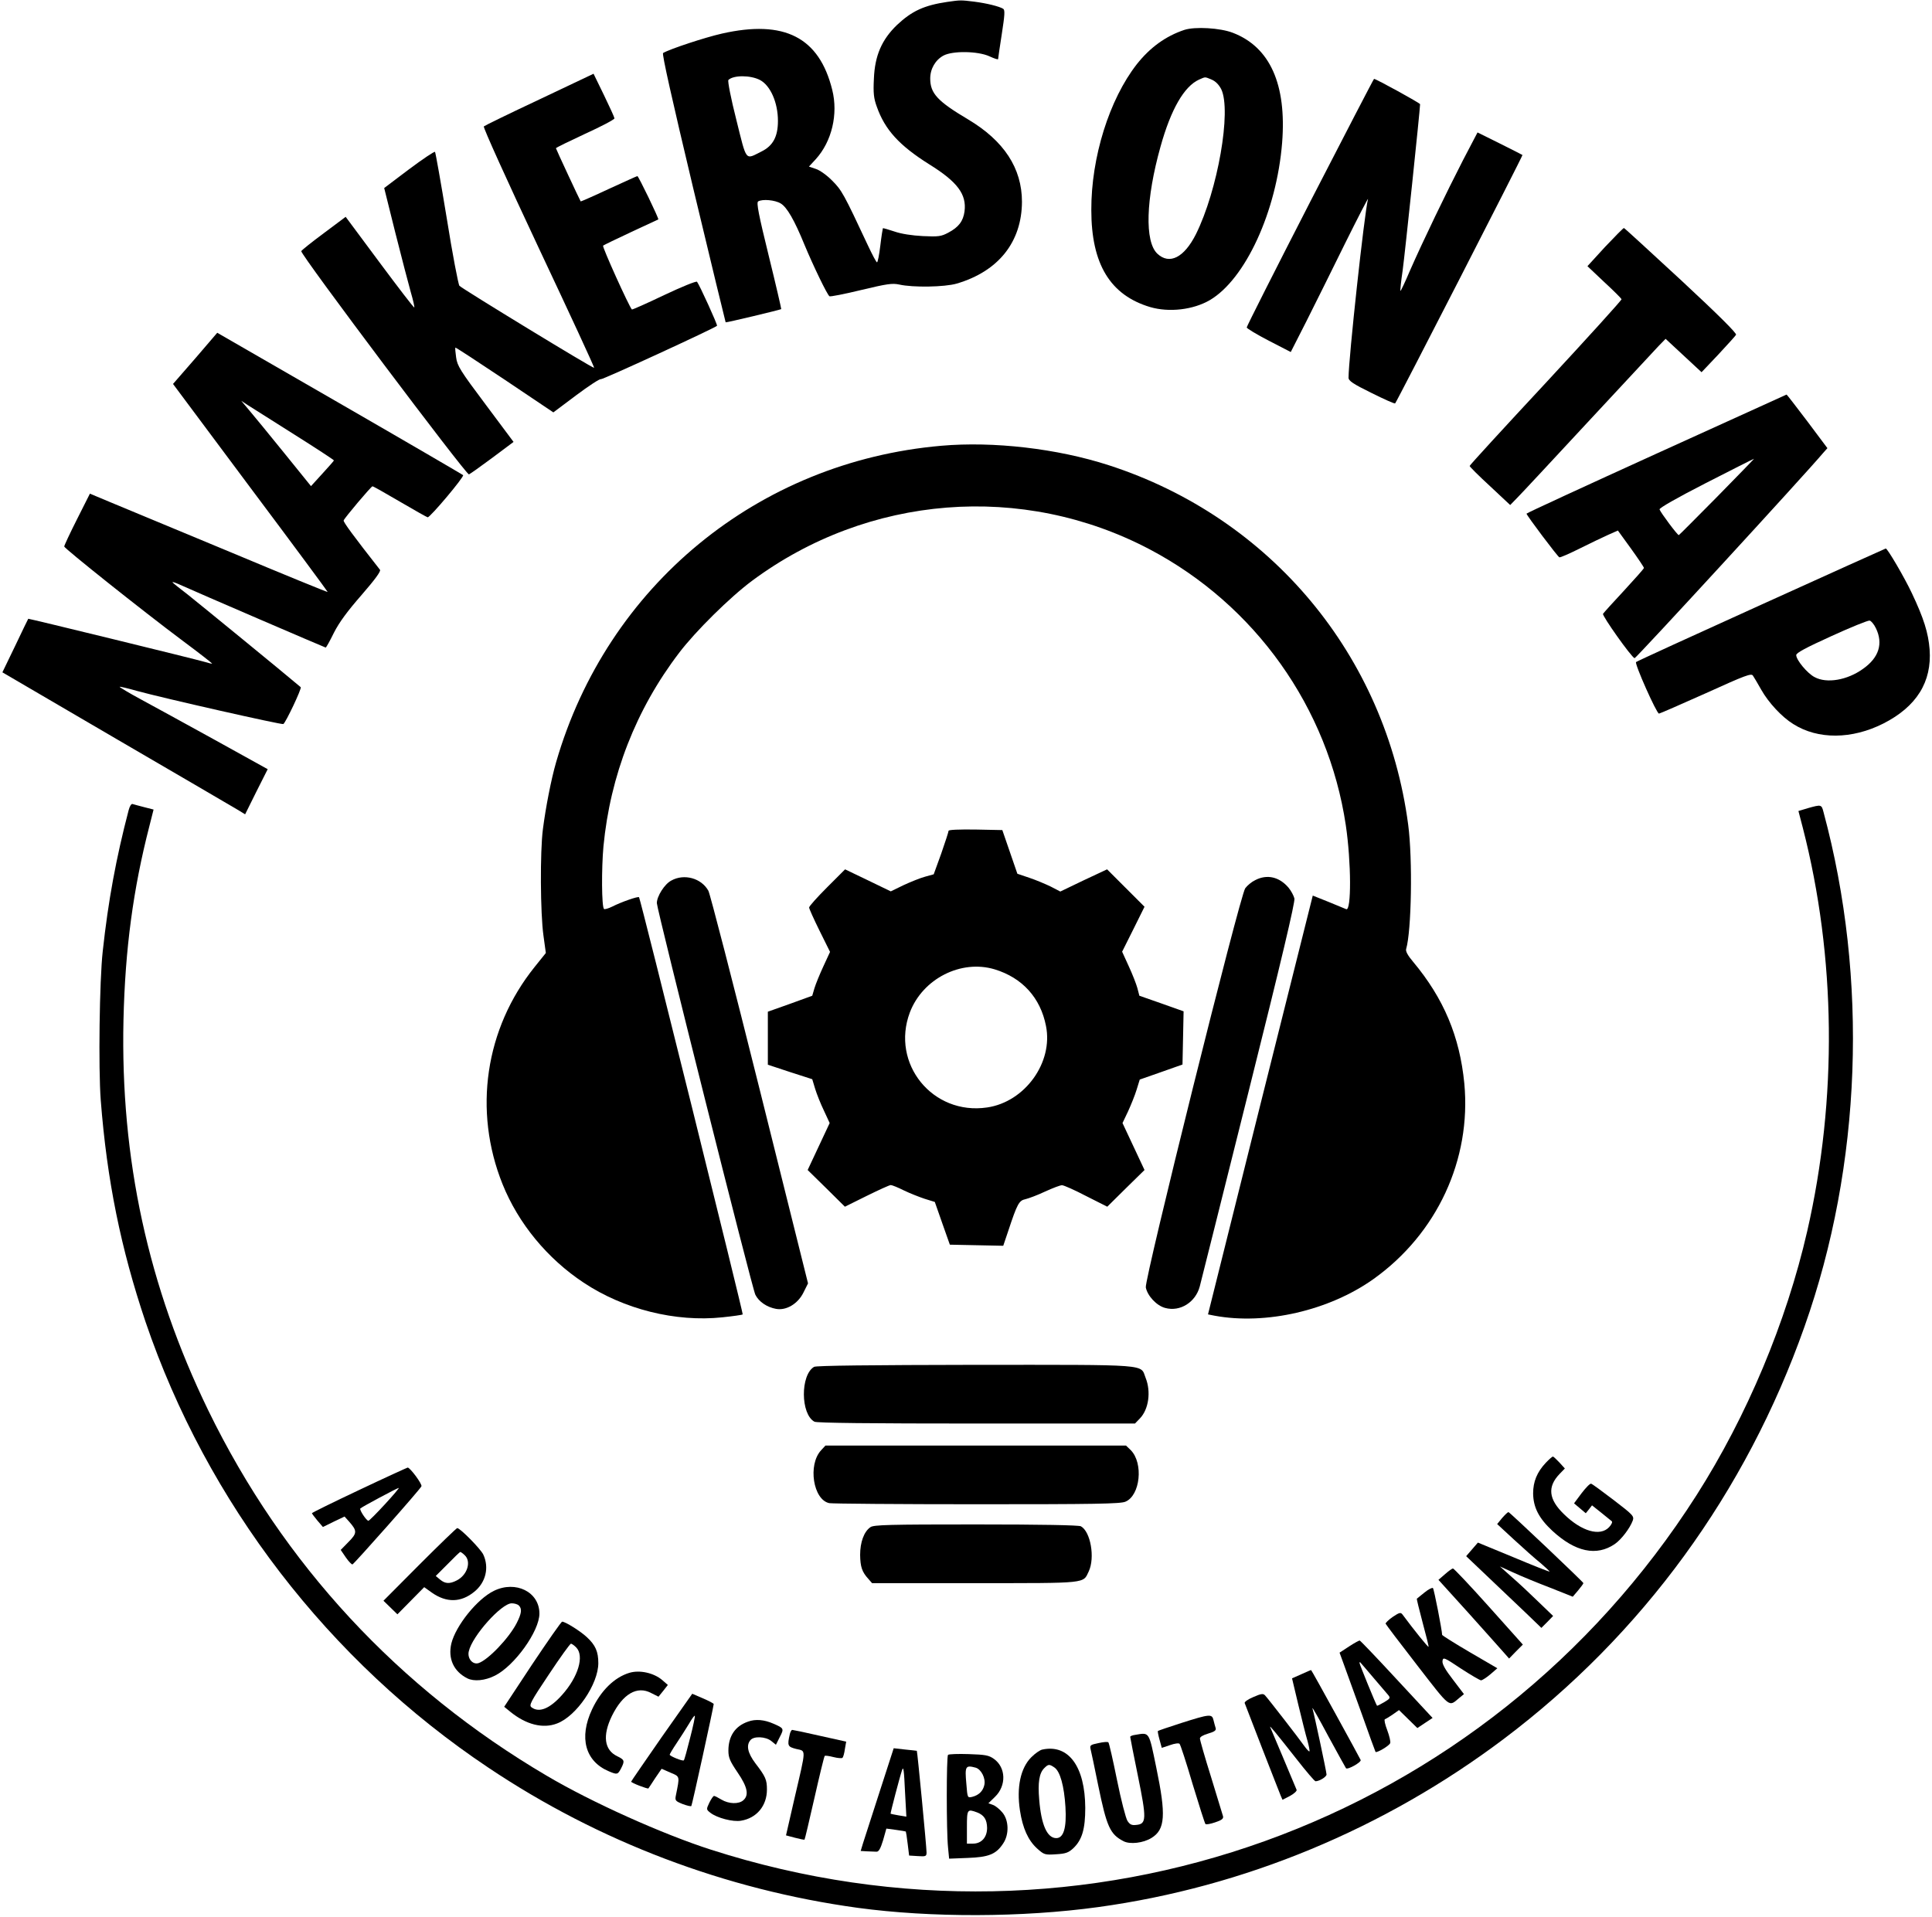
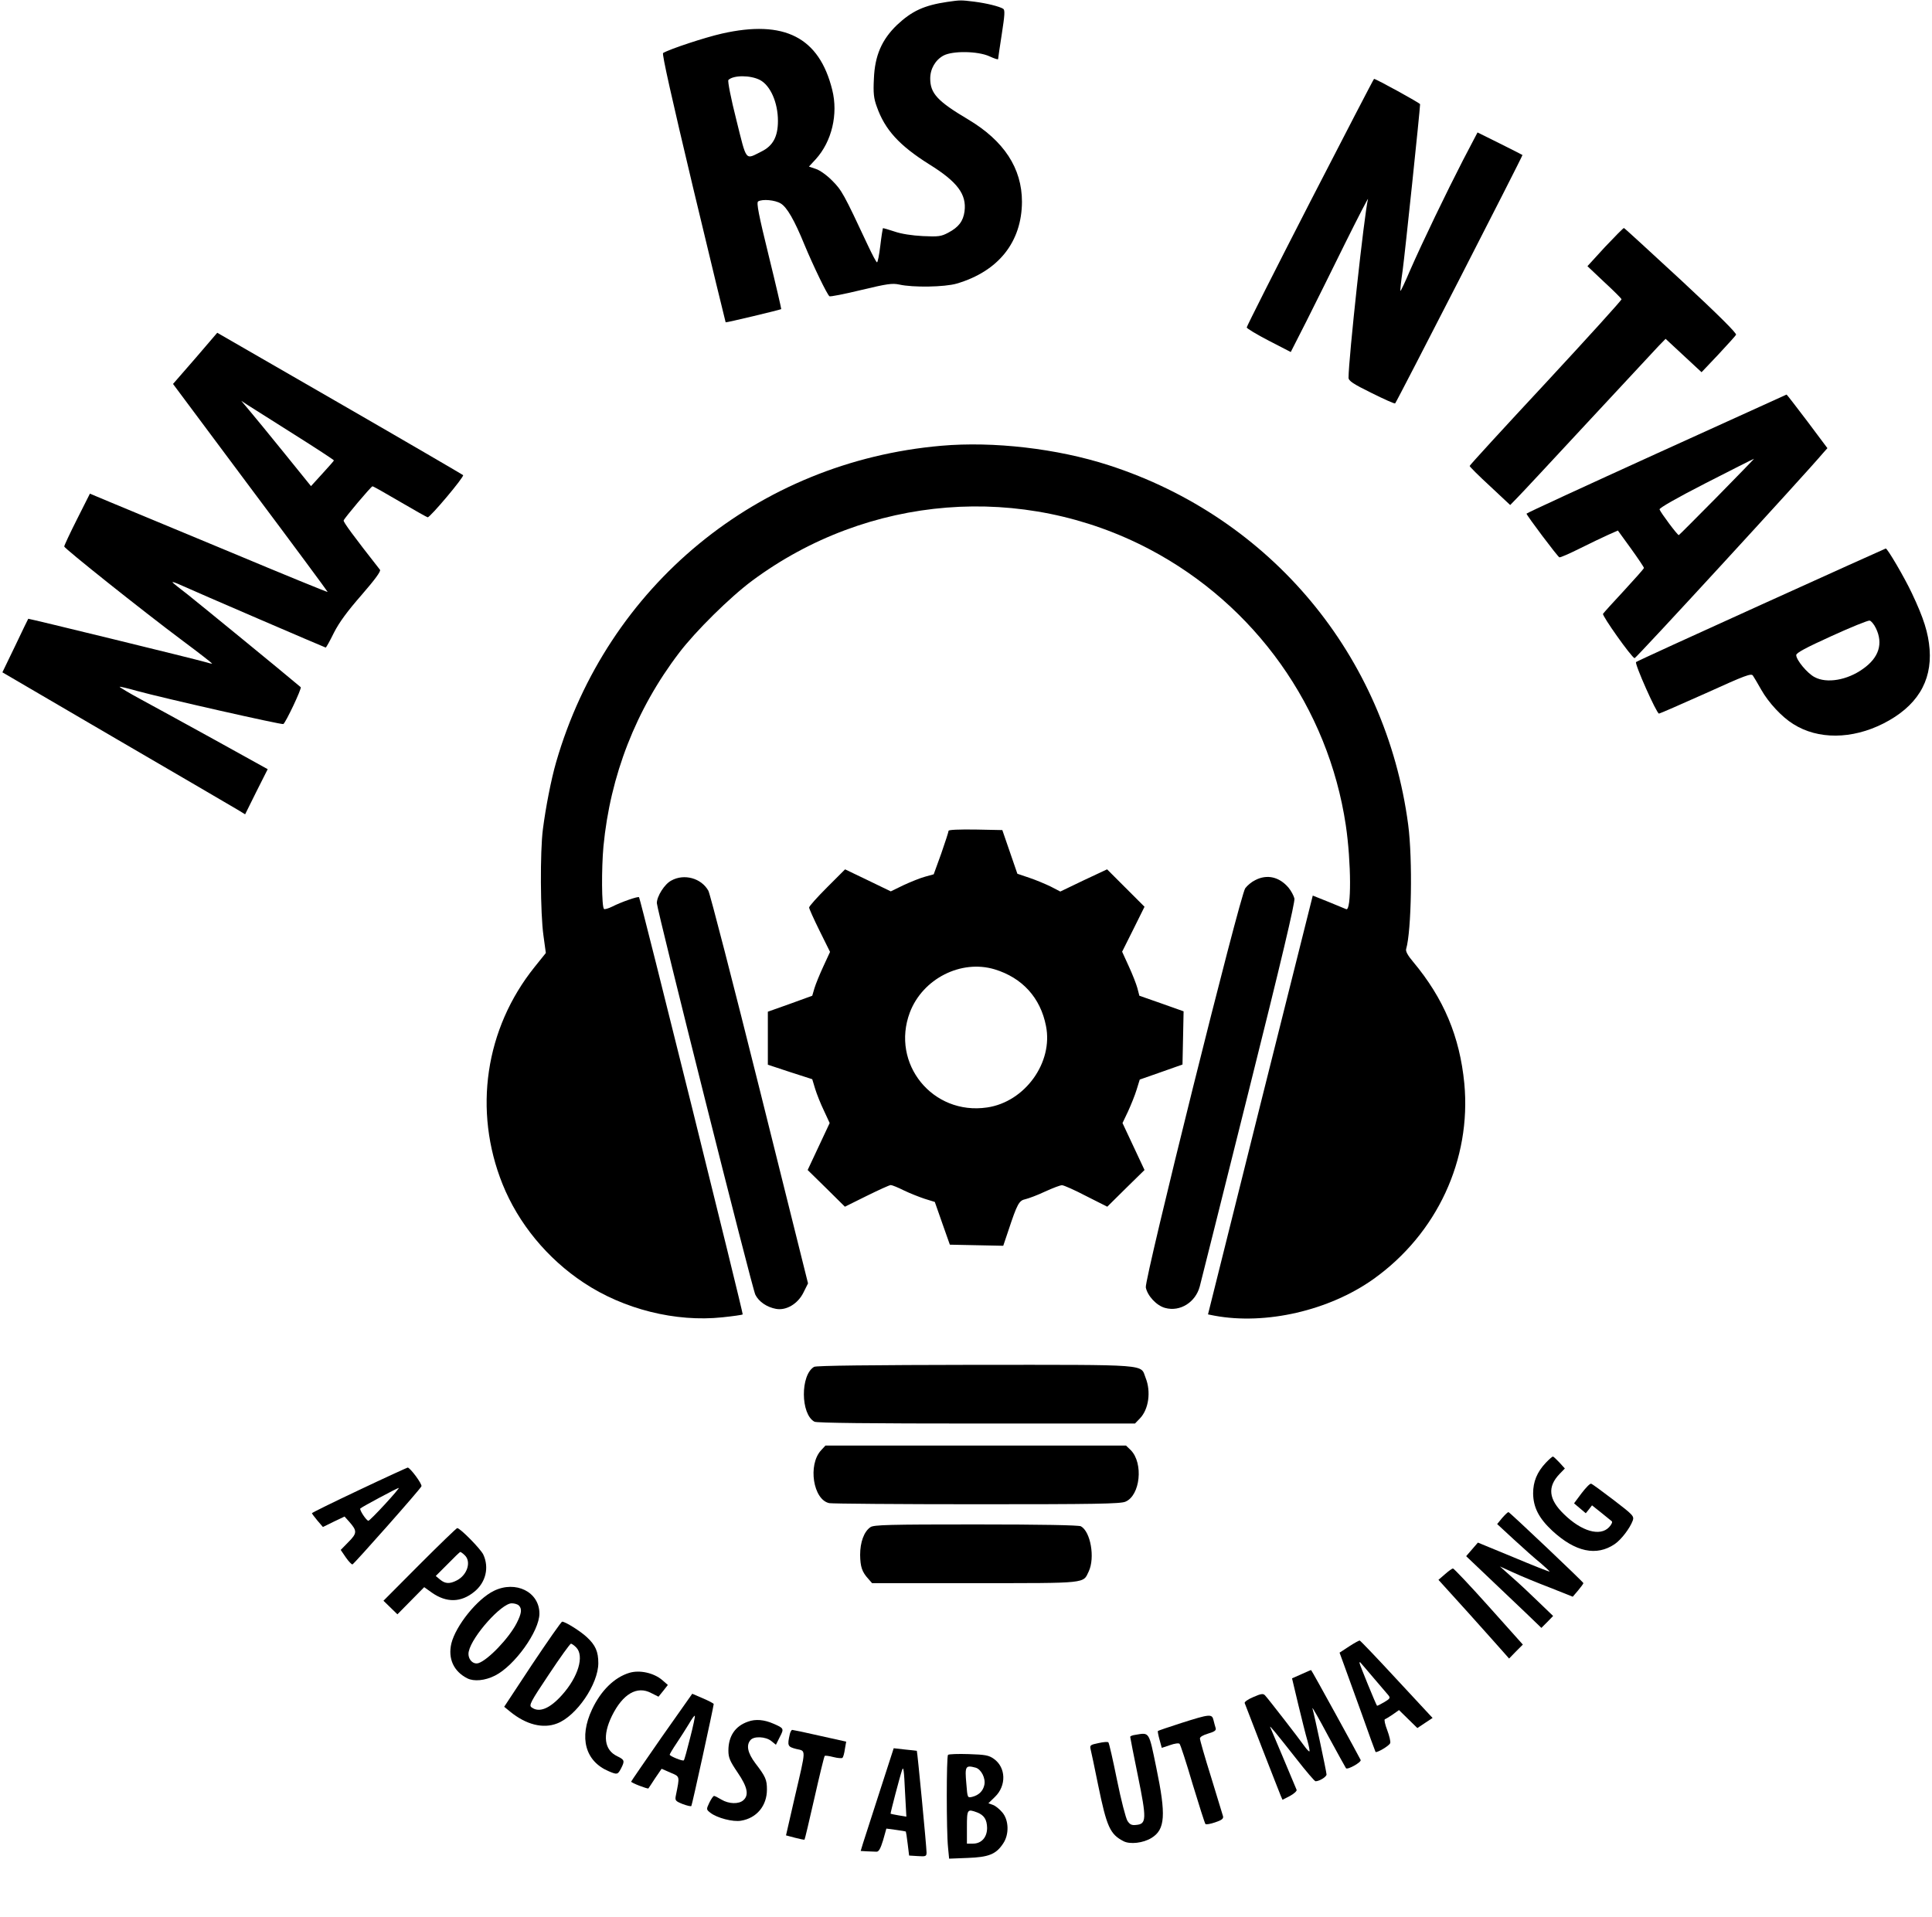
<svg xmlns="http://www.w3.org/2000/svg" version="1.0" width="1053pt" height="1045pt" viewBox="0 0 1053 1045" preserveAspectRatio="xMidYMid meet">
  <g transform="translate(0,1045) scale(0.1,-0.1)" fill="#000000" stroke="none">
    <path d="M5165 10440 c-129 -19 -195 -50 -276 -126 -83 -80 -121 -167 -126 -293 -4 -78 -1 -107 16 -153 44 -125 122 -211 286 -314 153 -95 204 -163 192 -256 -7 -54 -33 -87 -88 -116 -39 -21 -54 -23 -139 -19 -59 3 -118 12 -155 25 -33 11 -61 19 -63 18 -1 -2 -8 -44 -14 -95 -6 -50 -14 -91 -18 -91 -4 0 -26 42 -50 93 -131 280 -142 300 -194 352 -28 29 -69 58 -89 64 l-38 13 37 40 c88 97 123 246 90 378 -71 287 -261 384 -601 307 -93 -21 -284 -84 -321 -106 -7 -4 48 -249 164 -736 96 -401 176 -731 177 -732 1 -3 298 68 303 72 1 1 -29 132 -68 290 -55 224 -68 290 -58 297 23 14 92 8 123 -11 34 -20 75 -91 130 -226 47 -113 124 -273 136 -280 4 -3 82 12 172 34 142 34 170 38 208 30 75 -17 247 -14 313 5 228 67 355 227 356 446 0 183 -98 333 -295 450 -165 98 -205 141 -205 222 0 53 28 101 72 125 50 27 188 25 251 -4 26 -12 47 -19 47 -15 0 4 9 65 20 136 16 103 18 131 8 138 -21 13 -88 30 -158 39 -73 9 -76 9 -145 -1z m-1023 -426 c57 -30 98 -123 98 -223 0 -86 -27 -136 -90 -167 -90 -45 -79 -59 -137 174 -29 114 -48 211 -43 216 27 27 120 27 172 0z" />
-     <path d="M6455 10287 c-102 -34 -187 -96 -259 -187 -150 -192 -249 -508 -248 -795 0 -295 103 -464 321 -529 103 -30 234 -15 325 38 194 114 364 484 394 858 25 318 -66 521 -268 599 -69 27 -207 35 -265 16z m149 -271 c21 -9 39 -27 52 -52 57 -117 -19 -552 -138 -791 -64 -127 -144 -168 -210 -106 -70 66 -63 297 17 583 57 205 129 329 210 366 37 16 30 16 69 0z" />
-     <path d="M2940 9908 c-162 -76 -299 -143 -303 -147 -5 -5 130 -302 298 -660 169 -359 306 -654 303 -656 -5 -5 -716 429 -734 447 -6 7 -38 173 -69 368 -32 195 -61 358 -64 362 -3 4 -67 -39 -142 -95 l-135 -102 61 -245 c34 -135 72 -280 84 -323 13 -44 21 -81 19 -83 -3 -2 -87 108 -189 245 l-185 249 -119 -89 c-66 -49 -121 -93 -123 -98 -6 -17 900 -1222 914 -1217 7 3 65 44 128 91 l115 86 -153 205 c-138 184 -154 210 -160 256 -4 28 -6 52 -4 53 2 2 122 -77 269 -175 l265 -178 124 93 c68 51 129 91 135 88 10 -3 618 277 633 291 4 5 -96 224 -109 240 -4 5 -85 -28 -180 -73 -94 -45 -173 -80 -175 -78 -15 15 -163 342 -157 348 4 3 73 37 153 74 80 37 146 68 148 69 4 4 -108 236 -114 236 -3 0 -73 -32 -156 -70 -83 -39 -152 -69 -153 -68 -4 5 -135 286 -135 290 0 3 72 38 160 79 88 40 160 78 159 84 0 5 -26 62 -57 126 l-57 117 -295 -140z" />
    <path d="M7140 9348 c-190 -370 -345 -677 -345 -683 0 -5 54 -38 120 -72 l120 -62 85 167 c46 92 142 284 212 427 71 143 127 251 124 240 -20 -79 -106 -871 -106 -974 0 -17 25 -34 125 -83 68 -34 126 -60 129 -57 9 9 697 1351 694 1354 -2 1 -57 30 -124 63 l-121 60 -79 -151 c-90 -175 -219 -442 -290 -604 -26 -62 -50 -111 -51 -109 -2 2 3 52 12 112 12 87 95 878 95 906 0 6 -240 138 -251 138 -2 0 -159 -303 -349 -672z" />
    <path d="M8748 9104 l-96 -105 91 -86 c51 -47 93 -89 95 -94 2 -4 -184 -209 -412 -455 -229 -246 -416 -450 -416 -454 0 -4 50 -54 111 -110 l110 -103 38 39 c21 21 195 208 386 414 191 206 365 393 385 414 l38 39 98 -91 98 -91 91 96 c49 53 93 101 97 108 5 8 -99 111 -298 296 -169 156 -309 285 -313 286 -3 1 -49 -46 -103 -103z" />
    <path d="M1064 8496 l-121 -139 422 -566 c233 -311 422 -567 421 -568 -1 -2 -241 96 -532 218 -291 121 -582 242 -647 269 l-117 49 -70 -139 c-39 -77 -70 -144 -70 -149 0 -10 421 -346 647 -515 89 -66 160 -122 159 -123 -1 -2 -18 2 -37 8 -50 15 -963 238 -965 236 -1 -1 -33 -67 -71 -147 l-70 -145 621 -363 c342 -199 639 -373 661 -386 l41 -25 61 123 62 123 -287 159 c-158 87 -340 187 -405 222 -65 35 -116 66 -115 68 2 2 44 -8 93 -22 150 -41 787 -185 799 -181 12 5 102 195 95 201 -99 84 -558 459 -616 505 -46 35 -83 65 -83 67 0 3 15 -2 33 -10 108 -49 799 -346 802 -346 3 0 23 36 45 81 29 57 74 118 151 206 72 83 106 129 100 137 -145 185 -201 261 -198 269 4 13 150 186 157 186 3 1 70 -37 150 -84 80 -47 148 -85 151 -85 14 0 201 222 193 230 -5 4 -308 181 -674 392 l-666 384 -120 -140z m539 -414 c119 -75 217 -139 217 -142 -1 -3 -29 -35 -63 -72 l-62 -68 -148 183 c-81 100 -166 204 -190 232 l-42 50 35 -23 c19 -12 133 -84 253 -160z" />
    <path d="M9028 7977 c-389 -177 -708 -324 -708 -327 0 -9 170 -235 179 -238 5 -2 55 20 111 48 56 28 125 61 154 74 l54 24 71 -98 c39 -54 71 -102 71 -106 0 -4 -49 -59 -108 -123 -60 -64 -111 -121 -115 -127 -6 -10 154 -236 172 -242 7 -2 934 1007 1027 1118 l24 27 -110 147 c-61 80 -111 146 -113 145 -1 0 -320 -145 -709 -322z m332 -234 c-113 -114 -207 -209 -210 -210 -6 -2 -98 121 -105 140 -3 7 91 61 253 144 141 72 259 132 262 132 2 1 -88 -92 -200 -206z" />
    <path d="M5130 8020 c-999 -87 -1821 -763 -2099 -1725 -27 -93 -57 -248 -72 -365 -16 -123 -14 -459 3 -580 l13 -95 -61 -76 c-270 -336 -336 -783 -175 -1184 86 -214 244 -406 442 -537 218 -145 501 -216 756 -189 58 6 108 13 111 16 4 4 -557 2265 -565 2274 -5 6 -97 -26 -146 -51 -22 -11 -42 -16 -45 -13 -13 12 -14 220 -3 341 37 386 177 747 413 1056 88 116 276 302 397 392 633 470 1474 537 2168 171 574 -303 972 -862 1068 -1503 30 -202 31 -472 2 -458 -7 3 -50 21 -97 40 l-85 34 -286 -1141 -285 -1142 35 -7 c280 -52 625 28 866 199 347 247 535 652 496 1067 -25 256 -112 463 -279 663 -29 34 -42 58 -38 70 29 98 36 489 11 678 -122 921 -748 1673 -1632 1959 -281 91 -629 131 -913 106z" />
    <path d="M9600 7154 c-371 -168 -679 -309 -683 -313 -9 -9 112 -281 125 -281 4 0 119 50 255 111 216 98 248 110 257 96 6 -9 27 -44 46 -78 39 -69 112 -148 174 -186 134 -85 319 -84 491 3 181 92 265 227 252 404 -7 90 -32 170 -97 307 -40 85 -133 244 -142 243 -2 0 -307 -138 -678 -306z m624 -128 c41 -84 17 -161 -70 -222 -86 -62 -198 -81 -264 -45 -39 20 -100 93 -100 120 0 12 52 40 193 104 105 48 199 86 207 84 8 -1 24 -20 34 -41z" />
-     <path d="M701 6033 c-68 -260 -111 -492 -141 -768 -18 -159 -24 -641 -11 -811 34 -440 110 -811 244 -1209 335 -985 998 -1849 1869 -2431 603 -404 1292 -665 2013 -764 398 -54 896 -53 1310 4 795 109 1559 426 2210 916 756 569 1321 1344 1640 2248 312 881 349 1895 104 2804 -11 43 -12 43 -84 23 l-53 -16 24 -92 c181 -703 189 -1478 24 -2198 -114 -497 -329 -1009 -603 -1439 -1146 -1798 -3337 -2587 -5372 -1933 -262 84 -650 258 -895 403 -809 476 -1437 1154 -1845 1992 -328 675 -479 1371 -462 2128 9 388 53 714 141 1056 l23 91 -51 13 c-28 7 -56 15 -63 17 -7 3 -16 -11 -22 -34z" />
    <path d="M5170 5921 c0 -5 -18 -61 -40 -124 l-41 -113 -47 -13 c-26 -7 -78 -28 -117 -46 l-70 -34 -124 60 -125 60 -98 -98 c-54 -54 -98 -103 -98 -110 0 -7 26 -64 57 -127 l57 -115 -36 -78 c-20 -43 -42 -97 -49 -120 l-12 -41 -121 -44 -121 -43 0 -144 0 -145 121 -40 121 -39 16 -53 c9 -29 30 -82 48 -119 l31 -67 -60 -128 -60 -128 102 -100 101 -100 119 59 c65 32 124 59 131 59 7 0 39 -13 71 -29 33 -16 84 -36 114 -46 l55 -17 41 -117 41 -116 146 -3 145 -3 28 83 c48 145 58 164 93 171 17 4 66 22 108 42 42 19 83 35 92 34 9 0 68 -26 131 -59 l115 -58 101 100 102 100 -60 128 -60 128 30 63 c16 35 38 89 47 119 l17 55 117 41 116 41 3 145 3 145 -121 43 -120 42 -11 42 c-6 22 -27 76 -47 119 l-36 79 61 122 61 123 -102 102 -102 102 -128 -60 -127 -61 -52 27 c-29 14 -81 36 -117 48 l-65 22 -41 119 -41 119 -147 3 c-89 1 -146 -1 -146 -7z m251 -755 c151 -46 250 -155 280 -309 40 -199 -115 -414 -321 -444 -297 -44 -526 239 -421 518 70 184 279 290 462 235z" />
    <path d="M3659 5650 c-37 -19 -79 -86 -79 -123 0 -34 520 -2103 537 -2135 19 -38 63 -68 113 -77 56 -10 119 28 149 89 l25 50 -263 1055 c-145 581 -271 1069 -280 1085 -38 69 -132 95 -202 56z" />
-     <path d="M6841 5652 c-19 -9 -43 -29 -54 -44 -29 -39 -550 -2132 -542 -2176 9 -46 59 -100 106 -112 81 -22 165 31 188 117 6 21 125 499 266 1062 180 719 254 1033 250 1053 -4 16 -18 42 -32 59 -50 59 -117 75 -182 41z" />
+     <path d="M6841 5652 c-19 -9 -43 -29 -54 -44 -29 -39 -550 -2132 -542 -2176 9 -46 59 -100 106 -112 81 -22 165 31 188 117 6 21 125 499 266 1062 180 719 254 1033 250 1053 -4 16 -18 42 -32 59 -50 59 -117 75 -182 41" />
    <path d="M4437 2999 c-75 -44 -74 -258 2 -299 13 -7 308 -10 883 -10 l864 0 27 28 c48 50 61 146 31 221 -30 76 37 71 -926 71 -570 -1 -869 -4 -881 -11z" />
    <path d="M4475 2544 c-73 -79 -43 -270 45 -288 18 -3 381 -6 807 -6 634 0 780 2 807 14 81 34 99 210 29 281 l-26 25 -819 0 -819 0 -24 -26z" />
    <path d="M8425 2476 c-48 -51 -69 -103 -69 -167 1 -76 31 -135 105 -204 125 -115 240 -140 340 -72 35 24 82 85 98 128 8 24 3 30 -104 112 -62 47 -117 88 -123 89 -6 2 -29 -22 -52 -52 l-41 -55 32 -27 32 -27 17 21 17 22 49 -39 c27 -22 53 -43 58 -47 6 -4 0 -18 -14 -33 -49 -52 -150 -23 -246 71 -84 81 -91 149 -24 219 l29 30 -30 33 c-16 17 -32 32 -35 32 -4 0 -21 -15 -39 -34z" />
    <path d="M1958 2328 c-142 -67 -258 -124 -258 -127 1 -3 14 -21 30 -40 l30 -35 59 29 59 28 26 -29 c43 -49 43 -62 -5 -110 l-42 -43 28 -41 c15 -22 32 -39 36 -38 10 4 370 410 376 426 5 12 -62 102 -75 102 -4 -1 -123 -55 -264 -122z m140 -78 c-45 -49 -86 -90 -90 -90 -11 0 -51 61 -44 67 9 9 200 111 209 112 5 1 -29 -39 -75 -89z" />
    <path d="M8187 2175 l-27 -33 92 -85 c51 -47 116 -105 145 -128 28 -24 50 -45 49 -46 -1 -2 -90 33 -197 78 l-194 80 -32 -37 -32 -37 122 -116 c67 -63 159 -152 205 -195 l83 -80 32 32 32 33 -80 77 c-44 43 -109 104 -145 135 l-65 58 75 -34 c41 -19 131 -56 199 -82 l123 -49 29 34 c16 19 29 37 29 40 0 6 -399 384 -408 387 -4 1 -19 -14 -35 -32z" />
    <path d="M4744 2125 c-35 -24 -56 -82 -56 -151 1 -65 10 -93 45 -131 l20 -23 562 0 c618 0 587 -3 619 64 35 75 10 217 -43 246 -13 6 -211 10 -573 10 -470 0 -557 -2 -574 -15z" />
    <path d="M2287 1922 l-197 -198 38 -37 38 -37 73 74 73 74 42 -30 c80 -56 159 -54 231 5 63 51 82 132 49 203 -15 31 -126 144 -142 144 -4 0 -96 -89 -205 -198z m245 51 c38 -34 16 -108 -42 -138 -39 -20 -63 -19 -91 4 l-24 20 65 65 c35 36 66 66 69 66 2 0 13 -7 23 -17z" />
    <path d="M7876 1869 l-36 -31 163 -180 c89 -100 176 -196 192 -215 l30 -34 37 38 38 38 -186 208 c-102 114 -190 207 -195 207 -4 0 -24 -14 -43 -31z" />
    <path d="M2692 1778 c-91 -44 -208 -190 -232 -287 -19 -82 12 -152 87 -190 36 -18 96 -13 151 15 106 53 242 242 242 338 0 118 -129 182 -248 124z m136 -80 c18 -18 15 -43 -12 -96 -42 -82 -156 -201 -208 -218 -32 -10 -62 26 -53 64 18 83 178 262 234 262 15 0 32 -5 39 -12z" />
-     <path d="M7764 1769 c-21 -17 -40 -32 -42 -34 -1 -1 13 -60 32 -131 19 -70 34 -130 32 -131 -3 -3 -79 91 -142 176 -10 13 -17 11 -53 -13 -23 -16 -40 -33 -39 -37 2 -5 79 -107 173 -228 182 -235 170 -226 227 -178 l27 22 -60 79 c-42 54 -59 85 -57 101 3 23 8 21 101 -41 54 -35 103 -64 110 -64 6 1 29 15 50 33 l38 33 -151 88 c-82 48 -150 91 -150 94 0 23 -44 249 -50 255 -3 4 -24 -6 -46 -24z" />
    <path d="M2901 1378 l-153 -232 33 -27 c86 -70 178 -94 255 -64 106 40 225 215 225 329 0 62 -15 98 -63 142 -34 32 -117 84 -134 84 -5 0 -78 -105 -163 -232z m239 92 c46 -46 12 -161 -77 -260 -67 -75 -125 -98 -166 -67 -15 11 -6 29 95 180 61 92 115 167 120 167 4 0 17 -9 28 -20z" />
    <path d="M7353 1475 l-52 -34 23 -63 c13 -35 56 -155 97 -268 40 -113 74 -207 76 -210 6 -7 75 33 80 48 3 7 -4 38 -16 70 -12 31 -18 58 -13 60 4 1 24 13 43 26 l34 24 50 -49 50 -49 42 28 41 27 -195 210 c-107 116 -198 211 -202 212 -3 1 -29 -13 -58 -32z m132 -170 c38 -44 74 -87 82 -96 12 -15 9 -19 -23 -38 -20 -12 -38 -21 -39 -19 -6 7 -95 225 -95 232 0 5 2 7 3 5 2 -2 35 -40 72 -84z" />
    <path d="M7094 1324 l-52 -23 34 -143 c19 -79 41 -167 50 -197 8 -29 13 -55 11 -58 -3 -2 -15 11 -28 29 -28 40 -197 258 -214 276 -10 11 -21 10 -64 -9 -29 -12 -50 -27 -47 -33 2 -6 45 -117 95 -246 50 -129 96 -245 101 -258 l10 -23 41 21 c22 12 38 27 36 33 -17 41 -140 334 -144 342 -6 14 31 -31 142 -172 53 -68 100 -123 105 -123 21 0 60 24 60 37 0 14 -68 333 -77 361 -2 10 37 -59 87 -153 51 -93 94 -172 96 -174 9 -10 85 33 80 45 -5 12 -266 488 -270 490 0 1 -24 -9 -52 -22z" />
    <path d="M3430 1331 c-82 -25 -155 -97 -203 -199 -73 -155 -37 -284 92 -338 45 -19 48 -18 66 16 21 41 19 47 -20 66 -72 34 -82 113 -30 220 59 120 137 166 214 125 l40 -20 26 32 25 32 -31 27 c-46 39 -123 56 -179 39z" />
    <path d="M3606 980 c-91 -131 -166 -240 -166 -242 0 -7 90 -41 94 -37 2 2 18 27 37 56 l35 51 48 -21 c53 -22 51 -18 30 -123 -6 -29 -3 -32 36 -48 24 -9 45 -14 48 -11 4 4 120 534 122 556 0 3 -26 17 -59 31 l-58 25 -167 -237z m155 -5 c-16 -64 -31 -119 -34 -121 -6 -6 -77 23 -77 31 0 3 17 32 38 63 21 31 51 79 67 105 15 26 29 46 32 44 2 -3 -9 -57 -26 -122z" />
    <path d="M6440 1058 c-69 -22 -127 -42 -129 -44 -2 -2 2 -23 9 -48 l12 -44 45 15 c25 9 48 12 52 7 5 -5 37 -103 71 -219 35 -115 66 -213 70 -218 3 -4 27 0 53 9 36 12 46 20 43 33 -3 9 -32 104 -65 213 -34 108 -61 203 -61 211 0 9 18 19 45 27 34 10 44 17 41 29 -3 9 -8 28 -12 44 -8 35 -20 34 -174 -15z" />
    <path d="M4077 1065 c-70 -24 -107 -79 -107 -158 0 -38 8 -57 50 -119 54 -79 63 -123 32 -151 -25 -23 -80 -21 -120 3 -18 11 -36 20 -40 20 -5 0 -16 -17 -26 -37 -17 -36 -17 -37 6 -55 36 -28 123 -51 167 -43 85 14 141 81 141 170 0 53 -7 70 -63 143 -42 56 -51 98 -27 126 18 23 82 20 113 -4 l26 -21 21 42 c24 46 23 48 -35 73 -50 22 -98 26 -138 11z" />
    <path d="M4305 998 c-15 -65 -12 -70 35 -82 54 -13 55 9 -9 -266 l-47 -205 49 -13 c27 -7 51 -12 52 -10 2 2 26 104 54 227 28 124 53 227 56 229 2 3 24 0 47 -6 24 -6 46 -8 50 -4 4 4 10 25 13 48 l7 40 -144 32 c-78 18 -146 32 -150 32 -4 0 -10 -10 -13 -22z" />
    <path d="M6188 993 c-16 -2 -28 -7 -28 -11 0 -4 19 -100 42 -213 48 -235 47 -262 -9 -267 -25 -3 -35 2 -48 22 -9 14 -35 114 -57 223 -22 109 -43 201 -47 205 -3 4 -28 2 -54 -4 -44 -9 -48 -12 -43 -33 3 -12 22 -100 41 -195 47 -229 65 -269 139 -307 35 -18 107 -10 152 18 75 46 80 124 26 384 -41 199 -36 191 -114 178z" />
    <path d="M4794 682 c-42 -130 -83 -256 -90 -279 l-13 -43 34 -2 c19 -1 43 -2 52 -2 12 -1 22 16 36 62 l18 64 52 -7 c29 -4 53 -8 54 -9 1 -1 6 -31 10 -66 l8 -65 48 -3 c43 -3 47 -1 47 20 0 30 -50 551 -53 554 -1 0 -30 4 -64 7 l-62 7 -77 -238z m139 -6 l7 -129 -42 7 c-23 4 -43 8 -44 9 -2 2 50 201 62 236 8 26 11 7 17 -123z" />
-     <path d="M5682 913 c-13 -2 -40 -21 -61 -42 -59 -59 -81 -164 -62 -290 15 -98 45 -163 93 -207 39 -35 43 -36 104 -32 53 3 68 9 94 33 48 46 65 105 65 220 -1 225 -91 348 -233 318z m65 -98 c31 -21 53 -101 60 -215 7 -114 -10 -170 -50 -170 -50 0 -82 73 -93 210 -8 93 0 144 27 171 23 23 28 23 56 4z" />
    <path d="M5167 884 c-9 -9 -9 -417 0 -504 l6 -62 101 4 c114 4 155 20 193 78 34 49 32 128 -4 170 -14 17 -37 36 -51 41 l-25 9 36 35 c63 61 60 160 -6 207 -28 20 -47 23 -137 26 -58 2 -108 0 -113 -4z m151 -70 c30 -9 55 -58 47 -94 -7 -33 -30 -56 -66 -65 -26 -6 -26 -6 -32 70 -9 98 -5 104 51 89z m8 -244 c38 -15 53 -39 54 -84 0 -52 -31 -86 -77 -86 l-33 0 0 90 c0 98 2 100 56 80z" />
  </g>
</svg>